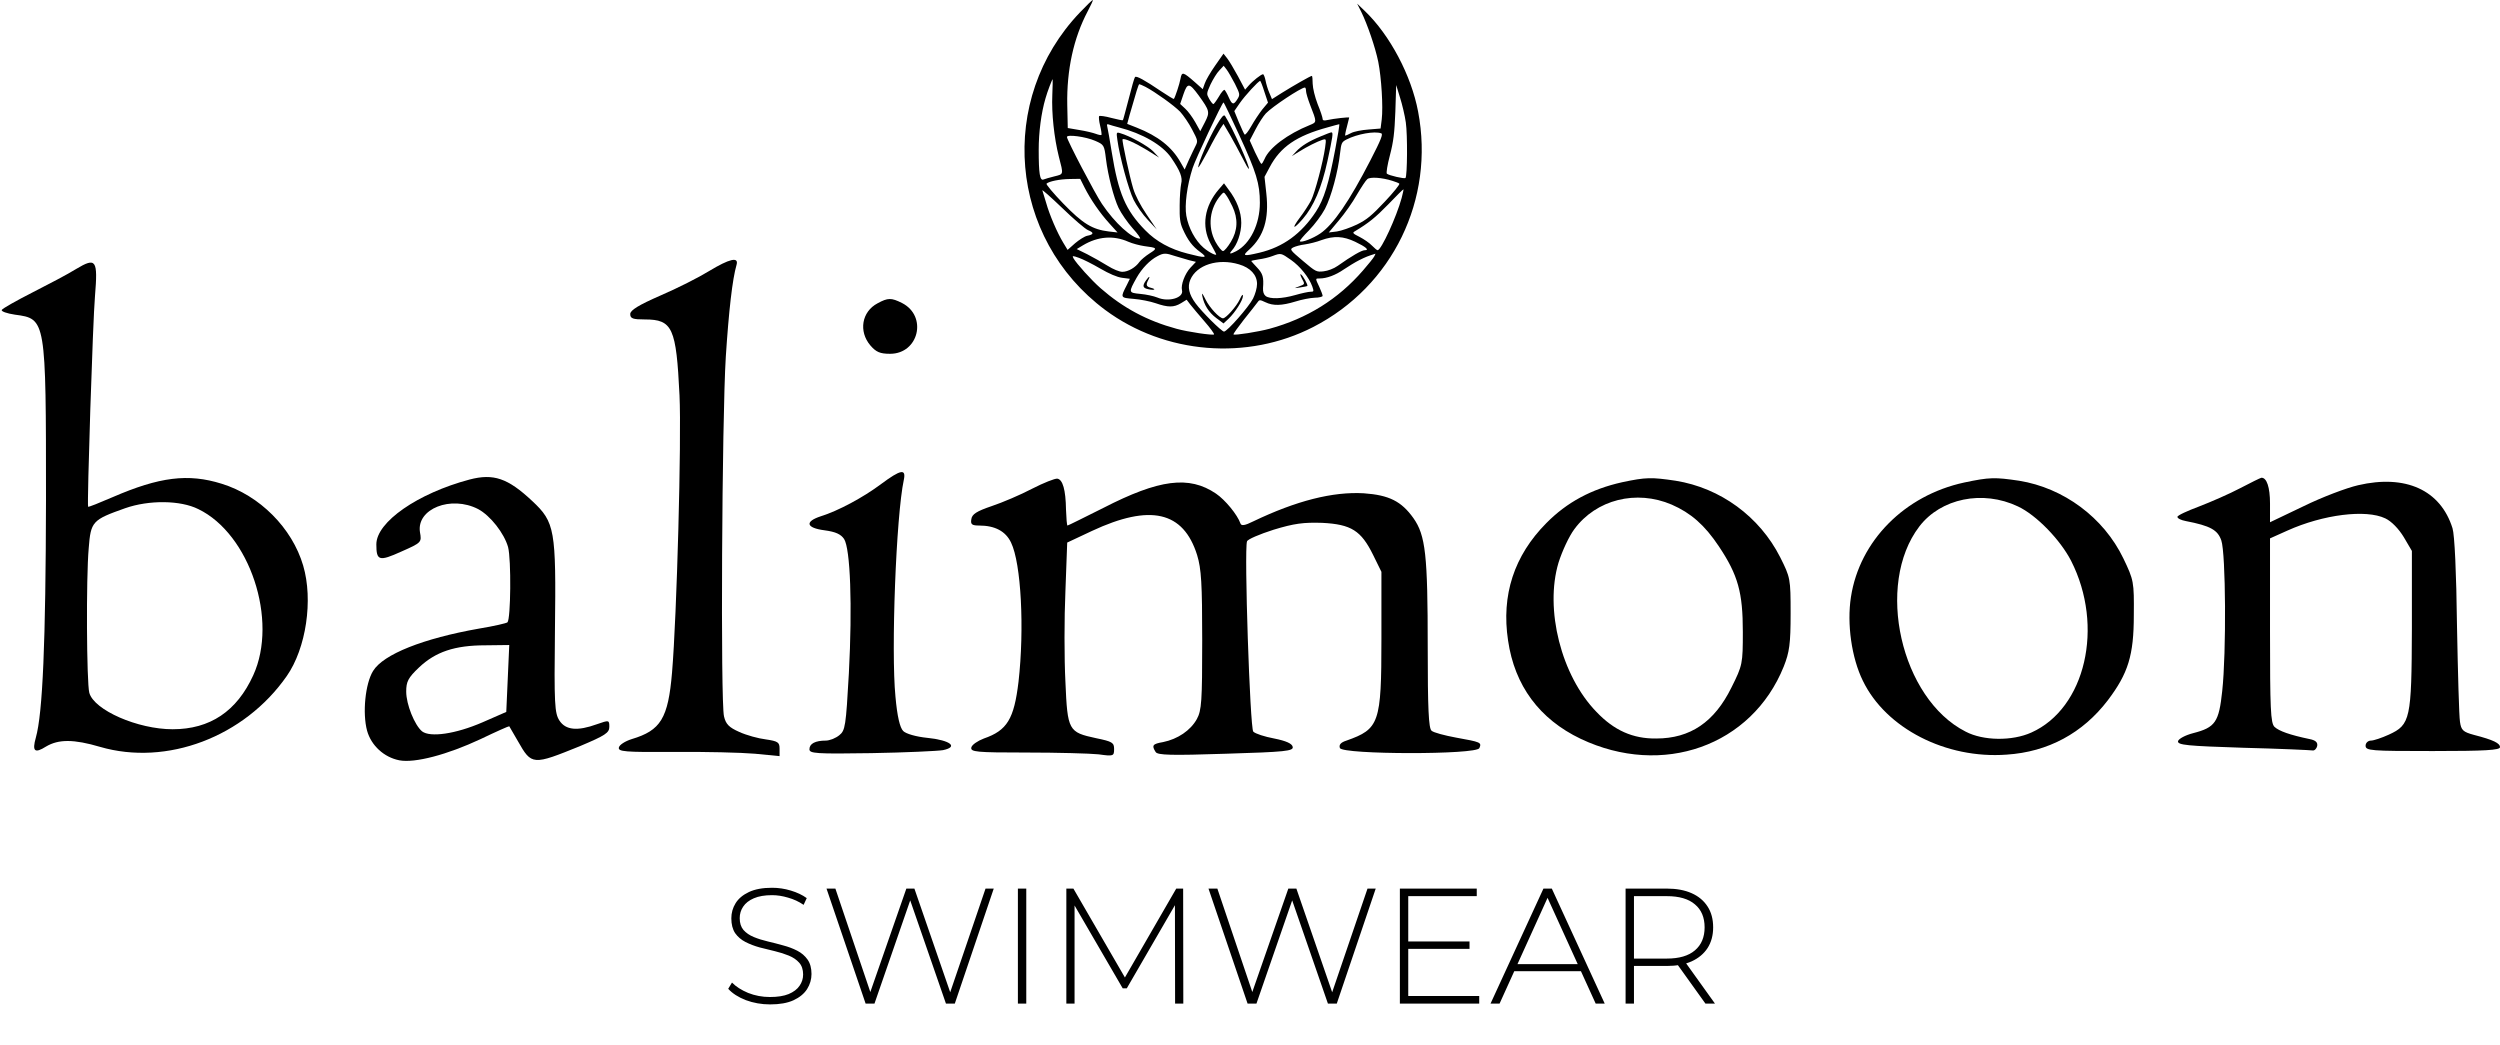
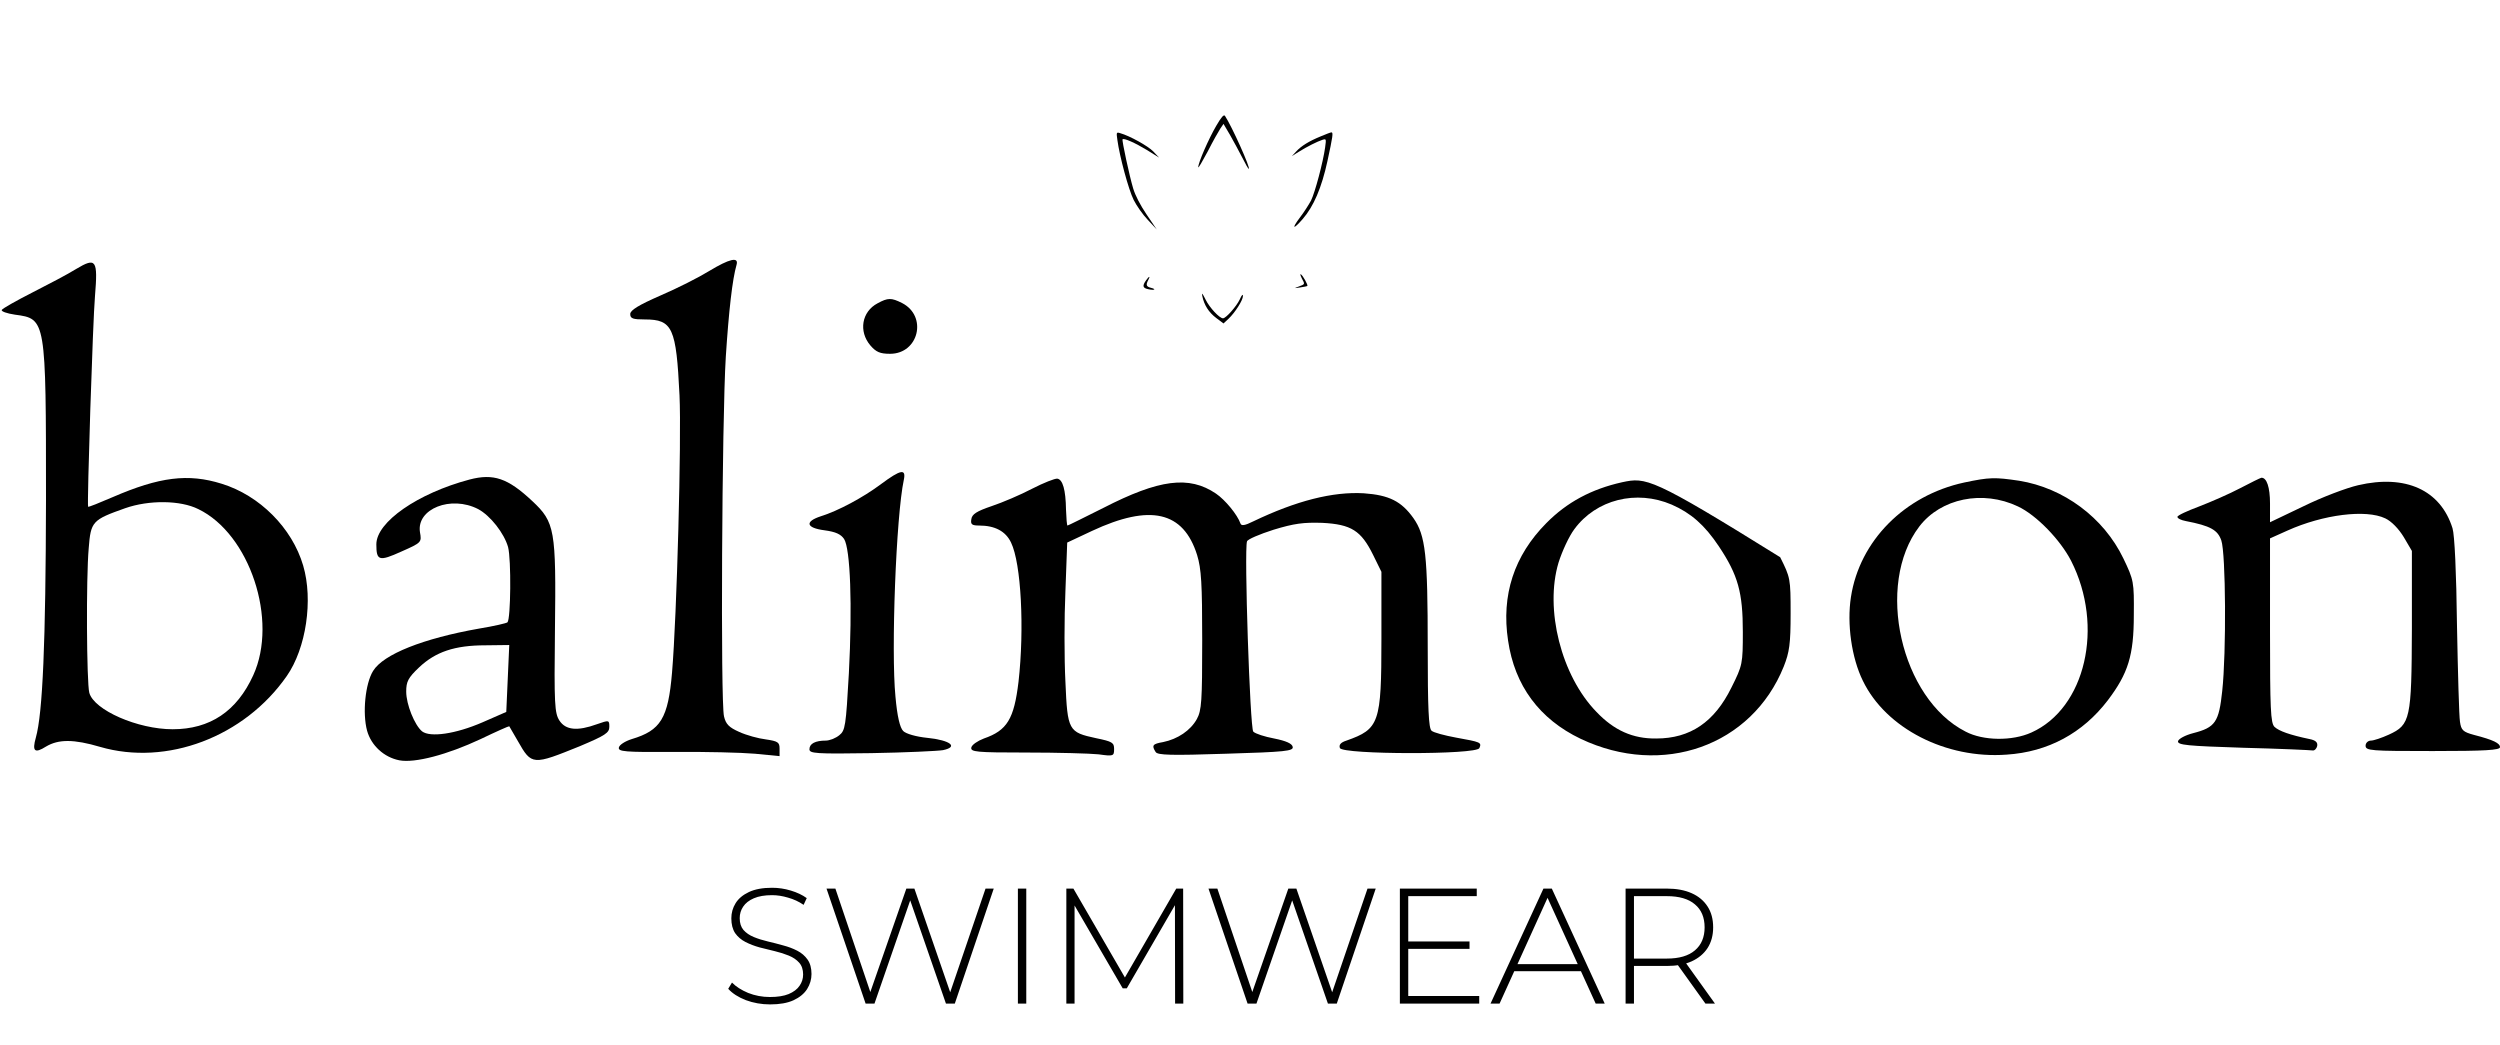
<svg xmlns="http://www.w3.org/2000/svg" width="837" height="350" viewBox="0 0 837 350" fill="none">
-   <path d="M361.544 4.174C333.749 33.303 337.696 79.776 370.049 103.791C390.006 118.577 417.578 120.857 439.703 109.461C466.275 95.786 480.395 66.712 474.78 37.361C472.501 25.242 465.33 11.734 456.991 3.729L454.379 1.228L455.768 4.007C457.77 8.065 460.438 15.792 461.439 20.684C462.495 25.965 463.106 35.804 462.606 39.974L462.217 43.031L458.159 43.365C455.88 43.531 453.323 44.032 452.378 44.532C451.432 45.032 450.543 45.422 450.376 45.422C450.265 45.422 450.487 44.087 450.932 42.475C451.321 40.919 451.71 39.473 451.71 39.362C451.71 39.14 446.596 39.696 444.373 40.196C443.261 40.474 442.816 40.307 442.816 39.807C442.816 39.362 442.093 37.139 441.148 34.859C440.203 32.358 439.536 29.634 439.481 28.022C439.481 26.577 439.37 25.409 439.203 25.409C438.758 25.409 433.032 28.689 429.197 31.079L425.861 33.192L424.972 31.079C424.472 29.968 423.916 28.078 423.693 26.91C423.471 25.798 423.082 24.853 422.859 24.853C422.248 24.853 419.413 27.077 418.023 28.689L416.856 30.023L414.465 25.52C413.131 23.075 411.519 20.351 410.852 19.517L409.629 17.96L406.794 22.018C405.238 24.242 403.681 26.91 403.347 27.966L402.68 29.856L400.123 27.577C396.065 24.02 395.676 23.908 395.231 26.354C394.898 28.189 393.453 32.525 393.008 33.136C392.897 33.192 391.007 32.08 388.783 30.579C383.113 26.743 380.445 25.298 380 25.798C379.777 26.021 378.832 29.356 377.887 33.136C376.887 36.916 376.053 40.141 375.942 40.252C375.831 40.363 374.052 39.974 372.051 39.473C370.049 38.917 368.215 38.695 367.992 38.862C367.826 39.084 367.937 40.53 368.326 42.086C368.715 43.643 368.882 45.032 368.771 45.199C368.604 45.31 367.77 45.144 366.881 44.81C365.991 44.477 363.545 43.865 361.377 43.531L357.486 42.864L357.319 35.137C357.097 23.408 359.432 12.735 364.157 3.785C365.213 1.784 365.991 0.116 365.88 0.005C365.769 -0.106 363.823 1.784 361.544 4.174ZM413.465 28.078C415.132 31.468 415.188 31.691 414.354 33.081C413.02 35.249 412.52 35.137 411.408 32.636C410.852 31.357 410.185 30.245 409.963 30.079C409.74 29.968 408.851 30.968 408.073 32.358C407.239 33.748 406.405 34.859 406.238 34.859C406.016 34.859 405.404 34.081 404.848 33.136C403.903 31.413 403.903 31.357 405.293 28.244C406.127 26.521 407.406 24.409 408.239 23.575L409.685 22.018L410.685 23.297C411.241 24.02 412.464 26.188 413.465 28.078ZM352.316 31.746C352.038 37.972 352.928 46.144 354.484 52.37C356.096 58.596 356.152 58.263 353.039 59.041C351.538 59.43 349.87 59.875 349.37 60.097C348.147 60.597 347.758 58.151 347.758 50.147C347.758 44.31 348.592 37.806 350.037 32.914C350.649 30.69 352.261 26.521 352.427 26.521C352.483 26.521 352.427 28.911 352.316 31.746ZM423.304 30.69L424.527 34.359L422.581 36.694C421.581 37.972 419.913 40.474 418.913 42.253C417.912 44.032 416.911 45.31 416.689 45.032C416.467 44.81 415.633 42.92 414.743 40.863L413.242 37.194L415.077 34.526C416.8 32.024 421.359 27.077 421.914 27.077C422.026 27.077 422.693 28.689 423.304 30.69ZM383.502 29.078C386.782 30.801 393.063 35.304 395.12 37.417C396.232 38.64 398.066 41.308 399.123 43.365C401.013 46.922 401.068 47.256 400.346 48.701C399.901 49.535 398.9 51.703 398.066 53.482L396.621 56.762L395.231 54.316C392.341 49.202 387.727 45.533 380.5 42.698L377.387 41.475L378.165 38.584C380.445 30.635 381.167 28.189 381.445 28.189C381.612 28.189 382.501 28.578 383.502 29.078ZM401.291 31.913C405.015 37.083 405.126 37.528 403.403 40.919L401.847 43.921L400.179 40.919C399.234 39.251 397.733 37.194 396.788 36.36L395.12 34.804L396.232 31.524C397.566 27.633 398.178 27.688 401.291 31.913ZM470.666 40.974C471.278 45.199 471.167 58.93 470.555 59.597C470.166 59.93 465.052 58.763 464.329 58.151C464.051 57.929 464.496 55.205 465.33 52.037C466.553 47.367 466.886 44.477 467.164 37.361L467.442 28.467L468.721 32.636C469.444 34.915 470.333 38.64 470.666 40.974ZM437.257 30.468C437.257 31.079 437.869 33.136 438.591 35.026C440.926 41.03 440.926 40.863 438.536 41.864C431.087 44.866 424.916 49.48 423.36 53.26C422.971 54.149 422.526 54.872 422.304 54.872C422.137 54.872 421.192 53.093 420.191 50.98L418.412 47.034L420.358 43.309C421.414 41.252 422.971 38.862 423.804 37.972C425.972 35.693 435.534 29.356 436.868 29.3C437.09 29.3 437.257 29.801 437.257 30.468ZM414.91 45.255C420.636 57.707 421.803 61.487 421.803 67.88C421.803 75.051 418.579 81.61 413.854 84.112C411.797 85.168 411.352 85.112 412.409 83.889C414.243 81.888 415.577 77.997 415.577 74.606C415.577 70.937 414.076 67.046 411.297 63.432L409.796 61.376L408.073 63.377C403.236 68.992 402.18 75.773 405.293 81.555C406.238 83.222 407.016 84.779 407.128 85.001C407.572 85.891 404.904 84.612 402.958 82.945C400.179 80.554 397.9 76.329 397.177 72.216C396.566 68.713 397.399 62.154 399.289 56.261C400.179 53.426 409.184 34.304 409.629 34.304C409.796 34.304 412.131 39.251 414.91 45.255ZM374.552 42.642C382.557 44.699 389.228 48.59 392.118 52.815C395.12 57.206 396.01 59.43 395.454 61.542C395.231 62.599 394.953 65.879 394.953 68.769C394.898 73.105 395.065 74.606 396.01 76.718C397.677 80.443 399.234 82.5 401.847 84.39C404.57 86.391 403.681 86.502 397.566 84.89C391.84 83.445 387.06 80.832 383.446 77.108C376.831 70.381 374.441 64.711 372.217 50.98C371.55 46.867 370.883 42.975 370.716 42.42C370.494 41.641 370.661 41.419 371.272 41.697C371.773 41.864 373.218 42.309 374.552 42.642ZM447.041 49.98C444.873 61.487 443.261 66.712 440.593 70.826C435.701 78.275 429.586 82.722 421.636 84.612C416.244 85.891 415.8 85.724 418.245 83.556C423.137 79.109 424.916 73.328 423.971 64.822L423.36 59.208L425.083 55.983C428.696 49.146 434.089 45.477 444.484 42.642C446.485 42.086 448.208 41.586 448.375 41.586C448.542 41.53 447.93 45.366 447.041 49.98ZM462.439 44.643C463.106 44.866 462.384 46.756 458.826 53.649C451.766 67.379 446.374 75.218 442.038 78.164C439.592 79.832 435.701 81.332 435.2 80.776C435.034 80.61 436.423 78.942 438.258 77.108C440.092 75.218 442.483 72.049 443.594 69.936C445.707 65.934 447.986 57.429 448.653 51.314C449.042 47.867 449.209 47.534 450.821 46.7C454.379 44.866 460.271 43.809 462.439 44.643ZM366.658 47.145C369.605 48.423 369.716 48.59 370.272 53.204C370.939 58.707 372.884 66.212 374.496 69.603C375.386 71.437 377.498 74.495 379.222 76.441C380.945 78.331 382.001 79.887 381.668 79.887C378.999 79.887 373.274 74.717 368.938 68.269C366.603 64.822 357.208 46.867 357.208 45.866C357.208 44.921 363.49 45.755 366.658 47.145ZM466.164 60.542C467.22 60.875 468.276 61.264 468.498 61.487C468.721 61.709 466.553 64.433 463.607 67.546C459.271 72.16 457.603 73.55 454.323 75.162C452.1 76.218 449.098 77.274 447.597 77.497L444.873 77.83L448.264 73.772C450.154 71.549 452.878 67.713 454.268 65.211C455.713 62.766 457.269 60.375 457.77 59.986C458.715 59.152 462.662 59.43 466.164 60.542ZM363.101 62.766C365.157 66.823 368.215 71.271 371.439 74.828L374.163 77.83L371.217 77.497C365.713 76.83 362.489 74.884 355.93 68.102C352.65 64.711 350.148 61.709 350.371 61.487C351.204 60.709 354.762 59.986 358.153 59.93L361.655 59.875L363.101 62.766ZM364.268 77.052C366.325 77.886 366.269 78.497 363.99 78.942C363.156 79.109 361.322 80.276 359.932 81.444L357.43 83.667L355.985 81.277C353.984 77.997 351.371 71.938 350.259 67.935C349.704 66.101 349.148 64.211 348.981 63.766C348.814 63.321 351.76 65.934 355.596 69.603C359.376 73.272 363.323 76.663 364.268 77.052ZM469.277 66.268C467.553 72.605 462.439 83.778 461.216 83.778C460.994 83.778 460.16 83.056 459.326 82.222C458.492 81.332 456.602 80.054 455.213 79.331C452.878 78.164 452.711 77.941 453.6 77.441C458.214 74.662 460.438 72.883 464.774 68.436C467.498 65.6 469.777 63.321 469.888 63.377C469.944 63.488 469.666 64.767 469.277 66.268ZM412.575 69.047C414.577 73.216 414.41 77.163 412.075 80.999C411.074 82.666 409.907 84.056 409.462 84.056C409.018 84.056 407.906 82.666 406.961 80.999C404.181 75.885 404.96 69.603 408.795 65.267C409.685 64.266 409.74 64.266 410.463 65.267C410.908 65.823 411.853 67.491 412.575 69.047ZM377.776 80.943C379.166 81.555 381.556 82.166 383.057 82.389C387.504 82.945 387.616 83.111 384.892 84.835C383.502 85.724 382.001 87.002 381.501 87.67C380.167 89.56 377.721 91.005 375.775 91.005C374.774 91.005 372.718 90.171 370.772 88.948C368.993 87.836 365.936 86.113 363.99 85.112L360.488 83.389L362.6 82.111C367.548 79.164 372.773 78.72 377.776 80.943ZM453.712 80.943C457.325 82.666 458.604 83.778 456.88 83.778C455.88 83.778 452.489 85.724 447.875 89.004C446.541 89.949 444.595 90.671 443.15 90.838C440.759 91.116 440.537 91.005 436.201 87.336C431.865 83.667 431.754 83.5 432.977 82.833C433.644 82.5 435.423 81.999 436.868 81.833C438.369 81.61 440.87 80.999 442.427 80.387C446.652 78.886 449.709 79.053 453.712 80.943ZM393.397 85.724C394.731 86.113 396.899 86.78 398.122 87.114L400.401 87.67L398.567 89.615C396.677 91.672 395.287 95.397 395.732 97.175C396.399 99.677 391.285 101.233 387.504 99.621C386.281 99.121 383.724 98.565 381.779 98.398C377.776 98.009 377.776 97.954 380.556 92.951C382.335 89.838 385.003 87.058 387.504 85.779C389.561 84.668 390.284 84.668 393.397 85.724ZM432.198 87.002C435.312 89.171 438.313 92.951 439.37 95.952C439.925 97.564 439.87 97.676 438.758 97.676C438.091 97.676 435.756 98.176 433.644 98.787C429.141 100.066 425.194 100.177 423.749 99.121C423.082 98.565 422.804 97.731 422.859 96.453C423.137 92.784 422.804 91.617 420.858 89.56C419.802 88.448 418.913 87.447 418.913 87.392C418.913 87.281 420.024 87.058 421.414 86.836C422.804 86.669 424.916 86.169 426.028 85.724C428.863 84.668 428.863 84.668 432.198 87.002ZM460.104 85.835C459.827 86.391 458.103 88.503 456.324 90.56C447.986 100.177 437.646 106.626 425.027 110.072C421.359 111.073 413.354 112.351 412.964 111.962C412.853 111.795 414.41 109.627 416.411 107.07C418.468 104.513 420.469 101.956 420.914 101.345C421.636 100.288 421.748 100.288 423.638 101.178C426.25 102.456 429.141 102.345 433.699 100.956C435.812 100.288 438.702 99.733 440.148 99.677C441.593 99.677 442.816 99.343 442.816 99.066C442.816 98.732 442.316 97.398 441.704 96.064C440.315 93.117 440.315 93.229 441.871 93.229C444.15 93.229 447.152 92.117 449.876 90.227C451.377 89.226 453.712 87.781 455.046 87.114C457.158 86.058 458.103 85.668 460.494 84.946C460.549 84.89 460.382 85.335 460.104 85.835ZM368.326 89.893C371.383 91.672 373.996 92.784 375.664 93.006L378.277 93.34L377.276 95.397C375.052 99.733 375.052 99.677 379.555 100.066C381.779 100.233 385.114 100.9 386.893 101.511C391.062 102.957 393.008 102.957 395.398 101.511L397.288 100.344L398.511 101.956C399.178 102.79 401.291 105.347 403.236 107.571C405.182 109.794 406.627 111.795 406.46 111.962C406.071 112.351 397.677 111.128 393.897 110.072C384.058 107.404 375.997 103.068 368.493 96.508C365.38 93.784 360.432 88.281 359.376 86.447C358.931 85.557 359.043 85.557 361.266 86.335C362.545 86.78 365.769 88.392 368.326 89.893ZM414.799 88.503C418.635 89.615 420.858 92.061 420.858 95.063C420.858 96.397 420.247 98.51 419.524 99.955C418.079 102.79 410.852 111.017 409.796 111.017C409.018 111.017 402.347 104.402 400.29 101.567C398.066 98.565 397.511 96.064 398.511 93.673C400.624 88.67 407.795 86.391 414.799 88.503Z" fill="black" />
  <path d="M407.183 42.142C404.681 46.422 401.124 54.538 401.179 55.984C401.179 56.428 402.569 54.038 404.348 50.703C406.071 47.312 408.017 43.865 408.573 43.031L409.629 41.475L411.853 45.255C413.02 47.312 414.854 50.703 415.911 52.76C416.967 54.872 417.912 56.54 418.079 56.54C418.857 56.54 412.353 42.142 410.129 38.806C409.74 38.251 408.962 39.084 407.183 42.142Z" fill="black" />
  <path d="M374.107 46.923C374.83 52.315 377.832 63.488 379.555 66.935C380.5 68.825 382.613 71.882 384.28 73.606L387.282 76.83L383.891 71.827C381.779 68.714 380.111 65.49 379.388 63.099C378.165 59.041 375.553 46.923 375.831 46.645C376.275 46.144 380.111 47.868 383.947 50.202L388.06 52.76L386.115 50.703C384.336 48.868 378.221 45.477 375.052 44.588C373.774 44.199 373.718 44.254 374.107 46.923Z" fill="black" />
  <path d="M442.205 45.644C438.258 47.256 435.645 48.868 433.922 50.758L432.532 52.259L434.756 50.869C437.591 49.09 441.037 47.367 442.76 46.811C444.039 46.422 444.039 46.478 443.65 49.368C442.983 54.205 440.259 64.489 438.925 67.157C438.202 68.491 436.59 71.048 435.256 72.772C432.31 76.663 432.921 77.052 436.145 73.328C439.814 69.103 442.483 62.877 444.428 53.927C446.207 45.7 446.429 44.31 445.762 44.31C445.484 44.31 443.928 44.921 442.205 45.644Z" fill="black" />
  <path d="M383.669 93.896C382.39 95.73 382.557 96.453 384.503 96.842C386.559 97.287 387.282 96.842 385.281 96.341C383.78 95.952 383.558 95.397 384.447 93.729C385.225 92.284 384.725 92.395 383.669 93.896Z" fill="black" />
  <path d="M435.867 93.229C436.924 95.23 436.979 95.119 434.756 95.953C433.144 96.564 433.199 96.564 435.312 96.231C436.534 96.064 437.591 95.841 437.702 95.73C437.98 95.452 436.201 92.228 435.534 91.839C435.2 91.617 435.367 92.228 435.867 93.229Z" fill="black" />
  <path d="M402.514 99.065C403.125 102.123 404.682 104.569 407.183 106.459L409.629 108.293L411.297 106.737C413.52 104.624 416.133 100.511 416.133 99.121C416.133 98.343 415.744 98.732 415.077 100.233C414.021 102.512 410.463 106.57 409.462 106.57C408.295 106.57 404.96 103.012 403.625 100.288C402.569 98.176 402.291 97.842 402.514 99.065Z" fill="black" />
  <path d="M25.5 90.051C22.8 91.751 16.1 95.251 10.8 97.951C5.5 100.651 0.9 103.251 0.6 103.751C0.3 104.251 2.3 104.951 5 105.351C15.4 106.751 15.4 106.651 15.4 167.451C15.3 215.251 14.3 238.751 12 246.951C10.7 251.551 11.6 252.351 15.4 249.951C19.6 247.451 24.7 247.451 33.5 250.051C55.8 256.551 81.8 246.751 96 226.351C102.5 217.051 104.9 200.851 101.5 189.351C97.8 176.751 86.9 165.851 74.2 161.951C63 158.451 53.4 159.651 37.7 166.451C33.3 168.351 29.6 169.851 29.5 169.651C29.1 168.951 31.1 106.851 31.8 99.151C32.8 86.951 32.2 86.051 25.5 90.051ZM66.4 170.451C83.6 178.751 93.2 207.651 84.8 226.051C79.3 238.151 70.3 244.151 57.8 244.151C46.1 244.151 31.5 237.751 29.9 231.951C29 228.651 28.8 193.451 29.7 183.551C30.4 174.551 30.9 174.051 41.9 170.151C49.9 167.351 60.4 167.451 66.4 170.451Z" fill="black" />
  <path d="M237.4 90.751C234 92.851 226.7 96.551 221.1 98.951C213.8 102.151 211 103.851 211 105.151C211 106.651 211.9 106.951 215.9 106.951C225.2 106.951 226.4 109.751 227.5 132.351C228.2 146.951 226.6 206.351 225 225.151C223.7 240.551 221.2 244.551 211.5 247.451C209.3 248.151 207.4 249.351 207.2 250.251C206.9 251.651 209 251.851 225.7 251.751C236 251.651 248.2 251.951 252.8 252.351L261 253.151V250.651C261 248.551 260.5 248.151 256.4 247.551C253.9 247.251 249.9 246.151 247.5 245.051C244.1 243.551 243 242.451 242.4 239.851C241.2 235.151 241.7 140.251 243 119.451C244 104.051 245.2 93.451 246.6 88.651C247.4 85.851 244.2 86.651 237.4 90.751Z" fill="black" />
  <path d="M293.8 101.551C288.5 104.351 287.4 110.951 291.4 115.651C293.3 117.851 294.6 118.451 298 118.451C307.6 118.451 310.6 105.851 302 101.451C298.4 99.651 297.3 99.651 293.8 101.551Z" fill="black" />
  <path d="M295 162.051C289 166.551 280.6 171.051 274.8 172.851C269.3 174.651 269.9 176.751 276.1 177.551C279.8 178.051 281.5 178.851 282.6 180.451C284.7 183.751 285.4 202.651 284.2 225.451C283.2 243.151 283 244.551 281 246.151C279.8 247.151 277.7 247.951 276.5 247.951C273 247.951 271 248.951 271 250.851C271 252.251 273 252.451 291.7 252.151C303.2 251.951 313.9 251.451 315.7 251.151C321 250.051 318.2 247.851 310.6 247.051C306.6 246.651 303.3 245.651 302.4 244.751C301.3 243.651 300.4 239.951 299.8 233.251C298.3 218.051 300 172.751 302.6 160.651C303.4 156.851 301.6 157.151 295 162.051Z" fill="black" />
  <path d="M157.2 160.551C139.9 165.151 126 174.751 126 182.251C126 187.751 126.9 188.051 134.4 184.651C141.2 181.651 141.2 181.551 140.6 178.151C139.4 170.351 151 165.751 160.1 170.451C164.2 172.651 168.8 178.551 170.1 183.151C171.2 187.351 171 207.251 169.9 208.351C169.6 208.651 165.3 209.651 160.4 210.451C141.7 213.751 128.3 219.051 124.9 224.651C122.3 228.851 121.3 238.751 122.9 244.651C124.3 249.651 128.6 253.551 133.7 254.551C138.9 255.551 149.8 252.651 160.9 247.451C166.1 244.951 170.4 243.051 170.5 243.151C170.6 243.351 171.9 245.551 173.4 248.151C178 256.251 178.3 256.251 194.3 249.751C202.6 246.251 204 245.351 204 243.351C204 241.051 203.9 241.051 199.9 242.451C193.3 244.851 189.4 244.451 187.3 241.251C185.7 238.751 185.5 235.951 185.8 210.751C186.2 177.351 185.8 174.851 178.2 167.751C170 160.051 165.2 158.451 157.2 160.551ZM170 227.151L169.5 238.351L161.5 241.851C152.5 245.751 144 246.951 141.3 244.851C138.8 242.751 136 235.851 136 231.551C136 228.251 136.6 226.951 140.3 223.451C145.8 218.251 152.2 216.051 162.5 216.051L170.5 215.951L170 227.151Z" fill="black" />
  <path d="M345.5 163.651C341.7 165.651 335.6 168.251 332 169.451C327 171.151 325.4 172.151 325.2 173.851C324.9 175.551 325.4 175.951 327.8 175.951C333.1 175.951 336.7 177.851 338.5 181.651C341.9 188.651 343 210.551 341 228.251C339.5 240.751 337.2 244.551 329.4 247.251C327.3 248.051 325.4 249.351 325.2 250.251C324.9 251.751 326.7 251.951 343.7 251.951C354 251.951 364.9 252.251 367.8 252.551C372.8 253.251 373 253.151 373 250.751C373 248.651 372.4 248.251 367 247.151C357.7 245.151 357.4 244.651 356.7 228.251C356.3 220.551 356.3 206.851 356.7 197.951L357.3 181.651L365.6 177.751C385.1 168.651 396.2 171.151 400.8 185.851C402.2 190.451 402.5 195.351 402.5 214.451C402.5 234.751 402.3 237.851 400.7 240.751C398.6 244.551 394.3 247.451 389.4 248.451C385.9 249.051 385.5 249.551 386.9 251.751C387.5 252.851 392.2 252.951 410.4 252.351C430.4 251.751 433.1 251.451 432.8 250.051C432.6 248.951 430.6 248.051 426.6 247.251C423.4 246.651 420.3 245.651 419.6 244.951C418.5 243.851 416.5 183.951 417.5 181.251C417.7 180.551 421.7 178.851 426.4 177.351C433.3 175.251 436.4 174.851 442.7 175.051C452.4 175.551 455.7 177.651 459.7 185.751L462.5 191.451V213.951C462.5 242.151 461.8 244.051 450.8 247.951C448.9 248.551 448.2 249.351 448.6 250.451C449.5 252.651 494.5 252.751 495.3 250.451C496.1 248.551 495.8 248.451 487.5 246.951C483.7 246.251 479.9 245.251 479.3 244.651C478.3 243.951 478 237.051 478 216.551C478 185.851 477.3 179.251 473.2 173.451C469.2 167.851 465.1 165.751 456.6 165.151C446.2 164.551 434 167.651 419.6 174.551C416.8 175.951 415.6 176.151 415.3 175.251C414.3 172.351 410.2 167.351 407.1 165.251C398.1 159.151 388.1 160.451 369.4 170.051C363 173.251 357.6 175.951 357.4 175.951C357.2 175.951 357 173.551 356.9 170.651C356.8 163.951 355.8 160.551 354 160.251C353.2 160.151 349.4 161.651 345.5 163.651Z" fill="black" />
-   <path d="M543.1 161.451C532.8 163.751 524.6 168.151 517.7 175.151C506.9 186.051 502.6 199.251 504.9 214.451C507.1 229.551 515.4 240.751 529.2 247.351C556.6 260.351 586.5 249.751 597.2 223.151C599.1 218.351 599.5 215.551 599.5 205.451C599.5 193.651 599.4 193.351 596 186.551C589.1 172.951 576 163.351 561 160.951C552.9 159.751 551.1 159.751 543.1 161.451ZM559.7 168.951C566.1 171.751 570.7 175.751 575.5 182.951C581.9 192.551 583.5 198.351 583.5 211.551C583.5 222.251 583.4 222.751 579.7 230.151C574 241.751 565.9 247.251 554.5 247.251C546.7 247.351 540.4 244.551 534.5 238.351C522.7 226.251 517.1 203.951 521.8 188.351C523 184.551 525.3 179.551 527.1 177.151C534.4 167.251 547.8 163.851 559.7 168.951Z" fill="black" />
+   <path d="M543.1 161.451C532.8 163.751 524.6 168.151 517.7 175.151C506.9 186.051 502.6 199.251 504.9 214.451C507.1 229.551 515.4 240.751 529.2 247.351C556.6 260.351 586.5 249.751 597.2 223.151C599.1 218.351 599.5 215.551 599.5 205.451C599.5 193.651 599.4 193.351 596 186.551C552.9 159.751 551.1 159.751 543.1 161.451ZM559.7 168.951C566.1 171.751 570.7 175.751 575.5 182.951C581.9 192.551 583.5 198.351 583.5 211.551C583.5 222.251 583.4 222.751 579.7 230.151C574 241.751 565.9 247.251 554.5 247.251C546.7 247.351 540.4 244.551 534.5 238.351C522.7 226.251 517.1 203.951 521.8 188.351C523 184.551 525.3 179.551 527.1 177.151C534.4 167.251 547.8 163.851 559.7 168.951Z" fill="black" />
  <path d="M657.6 161.551C637.7 165.851 622.6 181.051 619.7 199.851C618.3 208.851 619.9 220.251 623.7 227.951C631.4 243.851 651.5 254.151 671.8 252.651C685.7 251.751 697.3 245.451 705.7 234.451C712.5 225.451 714.4 219.451 714.4 205.951C714.5 194.751 714.4 194.251 710.9 186.951C704.3 173.251 690.9 163.351 676 160.951C667.9 159.751 666.1 159.751 657.6 161.551ZM675.6 169.551C681.8 172.451 689.8 180.751 693.4 187.751C704.6 209.751 698.2 237.151 680.1 245.251C673.7 248.151 664 248.051 658.1 244.951C636.4 233.951 627.7 195.751 642.6 176.251C649.8 166.851 663.8 163.951 675.6 169.551Z" fill="black" />
  <path d="M750 163.451C746.4 165.351 740.2 168.051 736.3 169.551C732.3 171.051 729 172.551 729 173.051C729 173.551 730.2 174.151 731.8 174.451C740.1 176.051 742.5 177.451 743.7 180.951C745.2 185.251 745.4 218.551 744 231.351C742.9 241.751 741.7 243.551 734.3 245.451C731.6 246.151 729.4 247.351 729.2 248.151C729 249.451 732.3 249.751 751 250.351C763.2 250.651 773.7 251.151 774.3 251.251C774.9 251.351 775.6 250.651 775.8 249.751C776 248.551 775.3 247.851 773.3 247.451C766.6 246.051 763 244.751 761.5 243.351C760.2 242.051 760 237.451 760 211.051V180.251L765.8 177.651C777.8 172.251 792.1 170.451 798.6 173.551C800.7 174.551 803.1 177.051 804.8 179.851L807.5 184.451V210.451C807.4 240.751 807 242.651 799.8 245.951C797.4 247.051 794.7 247.951 793.8 247.951C792.8 247.951 792 248.751 792 249.651C792 251.351 793.7 251.451 814.5 251.451C832 251.451 837 251.151 837 250.151C837 248.851 834.9 247.751 828.3 246.051C824.6 245.051 824 244.451 823.6 241.651C823.3 239.851 822.9 225.351 822.6 209.451C822.4 191.851 821.8 179.051 821.1 176.851C817.1 164.051 805.4 158.751 789.5 162.451C785.6 163.351 777.4 166.451 771.3 169.451L760 174.851V168.551C760 163.151 758.9 159.851 757.1 159.951C756.7 160.051 753.6 161.551 750 163.451Z" fill="black" />
  <path d="M257.83 336.275C254.97 336.275 252.257 335.798 249.69 334.845C247.16 333.855 245.198 332.59 243.805 331.05L245.07 328.96C246.39 330.317 248.187 331.472 250.46 332.425C252.77 333.342 255.208 333.8 257.775 333.8C260.342 333.8 262.432 333.47 264.045 332.81C265.695 332.113 266.905 331.197 267.675 330.06C268.482 328.923 268.885 327.658 268.885 326.265C268.885 324.615 268.445 323.295 267.565 322.305C266.685 321.315 265.53 320.527 264.1 319.94C262.67 319.353 261.112 318.858 259.425 318.455C257.738 318.052 256.033 317.63 254.31 317.19C252.587 316.713 251.01 316.108 249.58 315.375C248.15 314.642 246.995 313.652 246.115 312.405C245.272 311.122 244.85 309.472 244.85 307.455C244.85 305.622 245.327 303.935 246.28 302.395C247.233 300.855 248.718 299.608 250.735 298.655C252.752 297.702 255.337 297.225 258.49 297.225C260.617 297.225 262.707 297.537 264.76 298.16C266.85 298.783 268.628 299.627 270.095 300.69L269.05 302.945C267.437 301.845 265.695 301.038 263.825 300.525C261.992 299.975 260.213 299.7 258.49 299.7C256.033 299.7 253.998 300.048 252.385 300.745C250.772 301.442 249.58 302.377 248.81 303.55C248.04 304.687 247.655 305.97 247.655 307.4C247.655 309.05 248.077 310.37 248.92 311.36C249.8 312.35 250.955 313.138 252.385 313.725C253.815 314.312 255.392 314.807 257.115 315.21C258.838 315.613 260.543 316.053 262.23 316.53C263.917 316.97 265.475 317.557 266.905 318.29C268.335 319.023 269.49 320.013 270.37 321.26C271.25 322.507 271.69 324.12 271.69 326.1C271.69 327.897 271.195 329.583 270.205 331.16C269.215 332.7 267.693 333.947 265.64 334.9C263.623 335.817 261.02 336.275 257.83 336.275ZM289.806 336L276.716 297.5H279.686L292.116 334.295H290.631L303.446 297.5H306.141L318.846 334.295H317.416L329.956 297.5H332.706L319.671 336H316.701L304.381 300.415H305.096L292.776 336H289.806ZM340.791 336V297.5H343.596V336H340.791ZM357.012 336V297.5H359.377L377.252 328.355H375.987L393.807 297.5H396.117L396.172 336H393.422L393.367 301.735H394.137L377.252 330.885H375.877L358.937 301.735H359.762V336H357.012ZM417.691 336L404.601 297.5H407.571L420.001 334.295H418.516L431.331 297.5H434.026L446.731 334.295H445.301L457.841 297.5H460.591L447.556 336H444.586L432.266 300.415H432.981L420.661 336H417.691ZM471.152 315.21H491.997V317.685H471.152V315.21ZM471.482 333.47H495.242V336H468.677V297.5H494.417V300.03H471.482V333.47ZM499.034 336L516.744 297.5H519.549L537.259 336H534.234L517.514 299.26H518.724L502.059 336H499.034ZM505.524 325.165L506.459 322.8H529.504L530.439 325.165H505.524ZM544.248 336V297.5H558.053C561.28 297.5 564.048 298.013 566.358 299.04C568.668 300.067 570.446 301.552 571.693 303.495C572.94 305.402 573.563 307.73 573.563 310.48C573.563 313.157 572.94 315.467 571.693 317.41C570.446 319.317 568.668 320.802 566.358 321.865C564.048 322.892 561.28 323.405 558.053 323.405H545.788L547.053 322.085V336H544.248ZM570.978 336L560.968 322.03H564.158L574.168 336H570.978ZM547.053 322.25L545.788 320.93H558.053C562.196 320.93 565.331 320.013 567.458 318.18C569.621 316.347 570.703 313.78 570.703 310.48C570.703 307.143 569.621 304.577 567.458 302.78C565.331 300.947 562.196 300.03 558.053 300.03H545.788L547.053 298.655V322.25Z" fill="black" />
</svg>